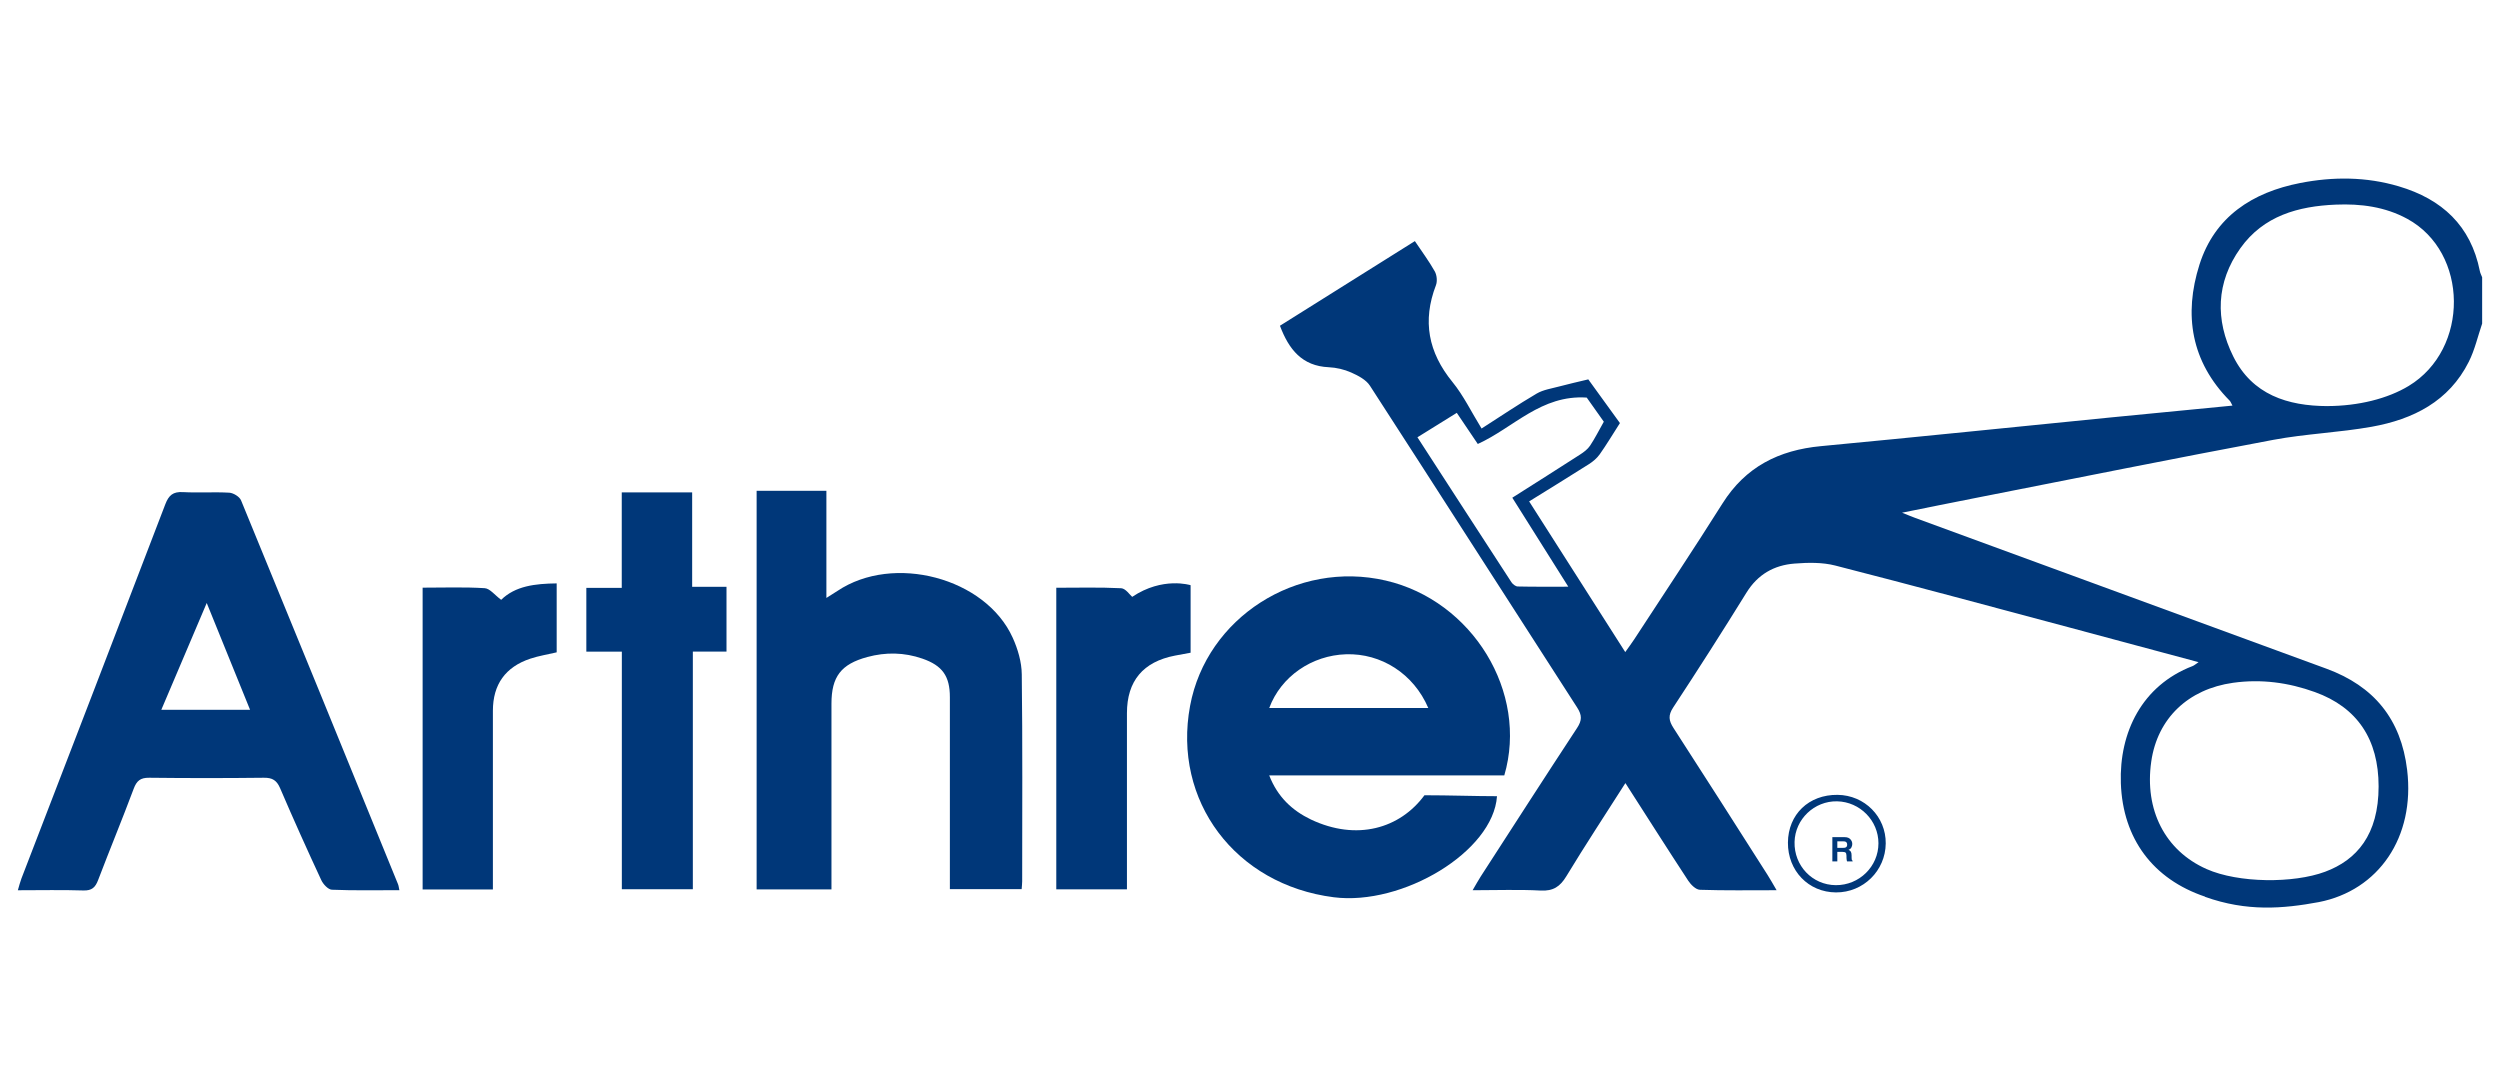
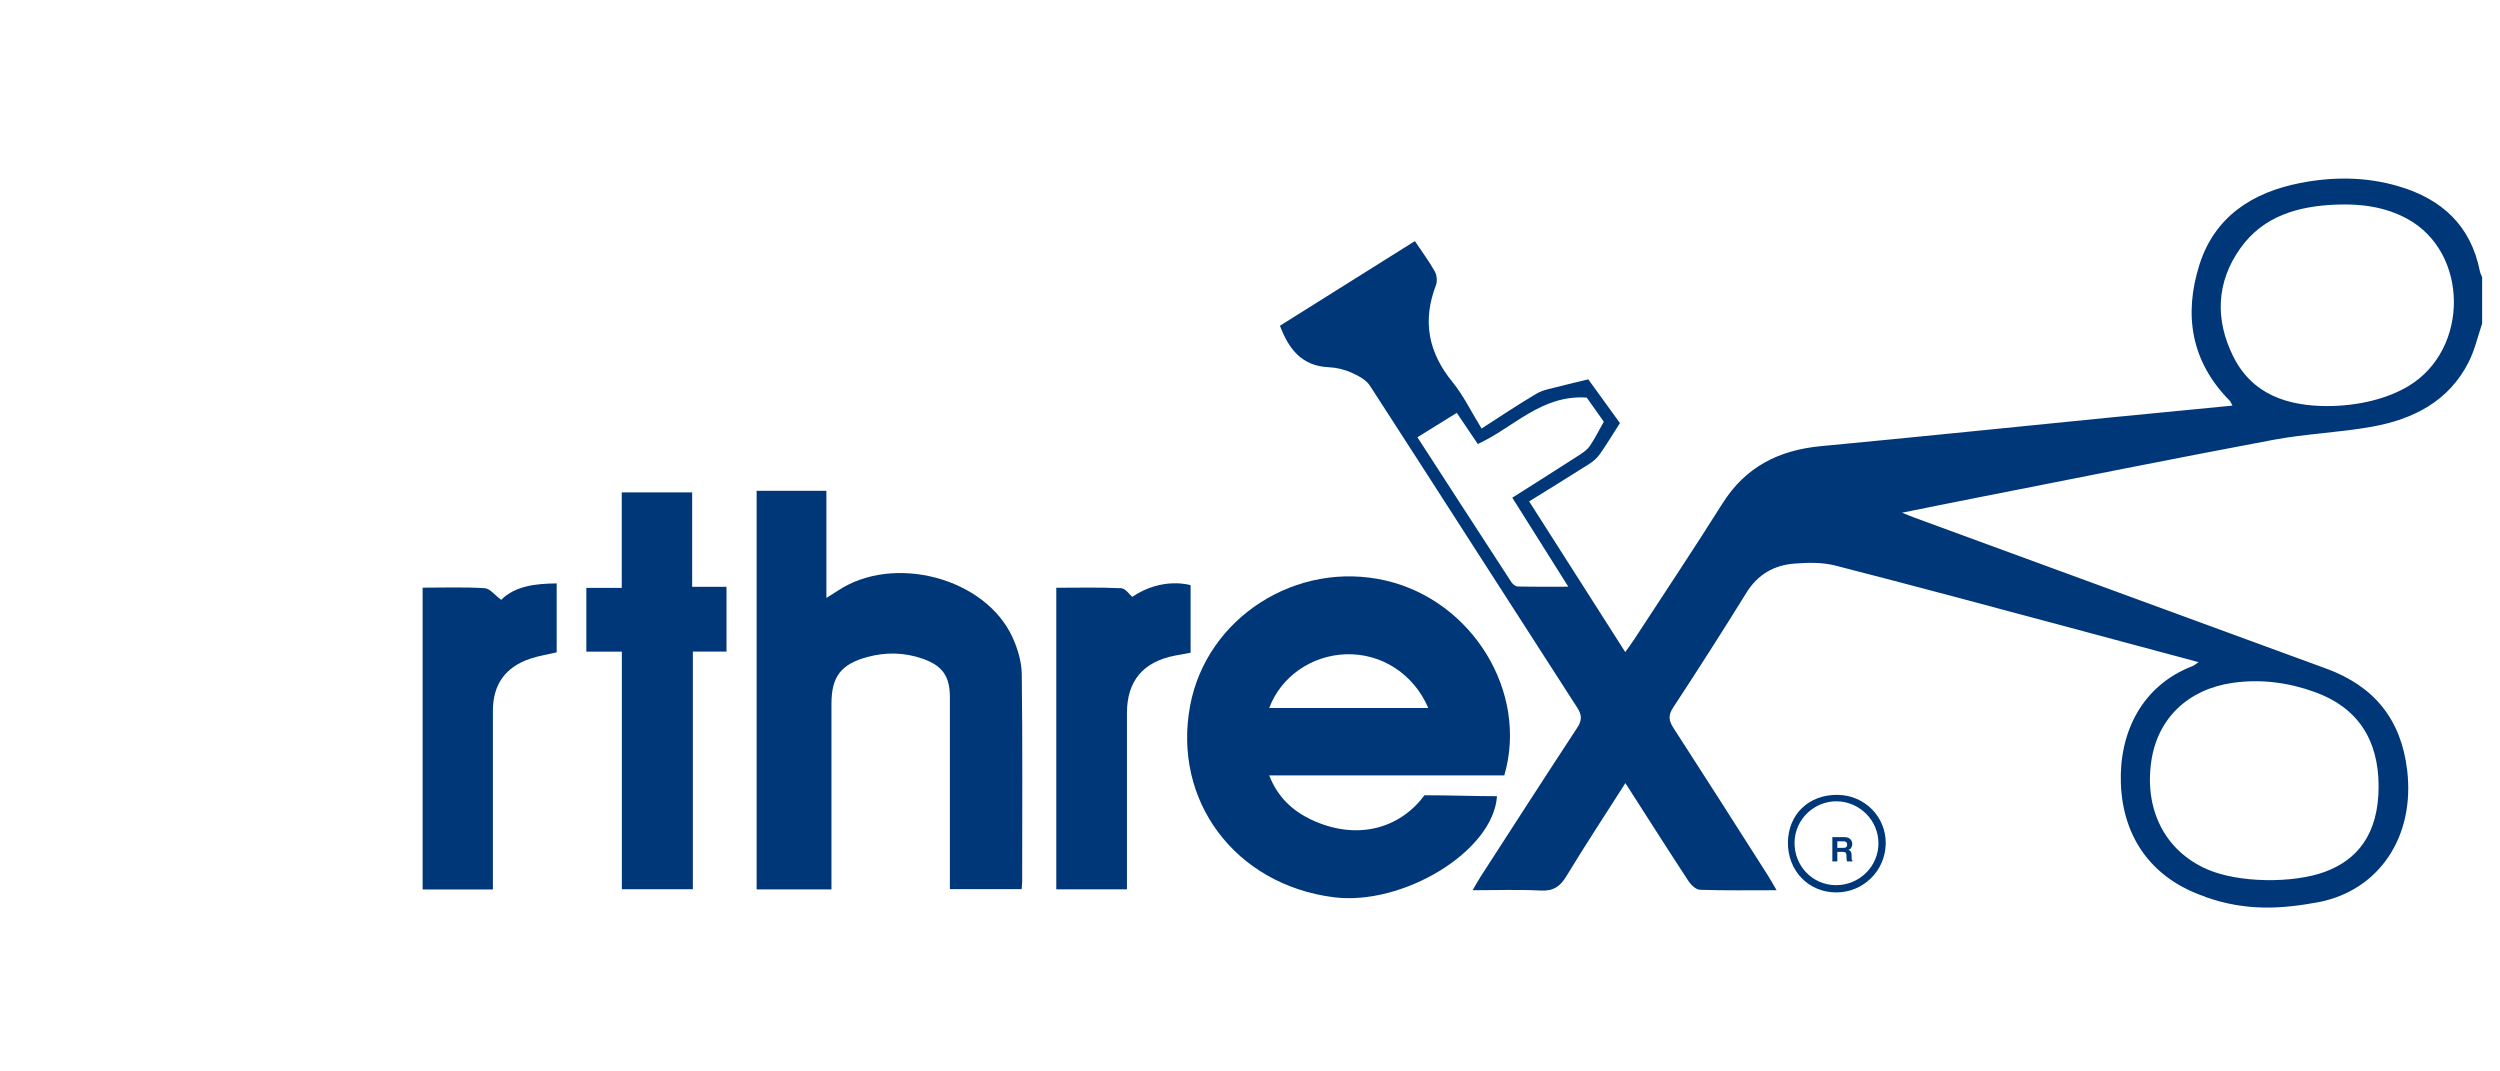
<svg xmlns="http://www.w3.org/2000/svg" width="140" height="60" viewBox="0 0 140 60" fill="none">
  <path d="M123.485 50.213C120.574 49.233 118.877 46.975 118.768 43.862C118.67 41.015 119.95 38.386 122.785 37.3C122.875 37.266 122.951 37.193 123.119 37.081C120.635 36.413 118.237 35.766 115.838 35.126C111.485 33.965 107.137 32.787 102.773 31.67C102.05 31.485 101.251 31.501 100.496 31.56C99.351 31.648 98.436 32.164 97.801 33.19C96.463 35.353 95.093 37.496 93.697 39.621C93.407 40.062 93.45 40.355 93.716 40.768C95.485 43.5 97.231 46.247 98.981 48.992C99.14 49.24 99.283 49.501 99.49 49.852C97.981 49.852 96.586 49.875 95.194 49.828C94.967 49.82 94.688 49.543 94.541 49.319C93.371 47.534 92.229 45.732 91.022 43.853C89.884 45.638 88.769 47.331 87.718 49.066C87.364 49.652 86.981 49.908 86.273 49.871C85.056 49.806 83.832 49.853 82.467 49.853C82.652 49.538 82.776 49.307 82.919 49.086C84.714 46.309 86.502 43.528 88.317 40.765C88.594 40.344 88.599 40.054 88.322 39.624C84.446 33.62 80.599 27.597 76.715 21.598C76.498 21.263 76.054 21.033 75.668 20.861C75.28 20.688 74.834 20.584 74.409 20.565C72.92 20.498 72.178 19.575 71.677 18.242C74.17 16.68 76.684 15.101 79.233 13.502C79.628 14.093 80.025 14.625 80.347 15.197C80.465 15.407 80.498 15.75 80.413 15.972C79.644 17.97 79.984 19.733 81.336 21.39C81.957 22.151 82.392 23.062 82.968 23.997C84.011 23.33 85.015 22.651 86.056 22.039C86.428 21.822 86.893 21.756 87.32 21.641C87.819 21.507 88.323 21.395 88.944 21.245C89.519 22.039 90.169 22.937 90.716 23.692C90.297 24.346 89.962 24.908 89.584 25.442C89.429 25.66 89.209 25.847 88.98 25.992C87.89 26.687 86.785 27.361 85.632 28.078C87.433 30.901 89.193 33.66 91.014 36.516C91.214 36.234 91.373 36.024 91.516 35.804C93.169 33.269 94.849 30.75 96.462 28.19C97.752 26.142 99.617 25.206 101.973 24.984C107.402 24.472 112.824 23.909 118.25 23.372C120.481 23.151 122.711 22.937 125.018 22.714C124.942 22.578 124.915 22.491 124.859 22.435C122.697 20.248 122.28 17.627 123.17 14.819C124.024 12.128 126.138 10.772 128.807 10.249C130.648 9.888 132.511 9.894 134.333 10.435C136.748 11.15 138.366 12.636 138.871 15.178C138.894 15.298 138.956 15.41 139 15.527V18.121C138.756 18.837 138.589 19.588 138.253 20.258C137.141 22.477 135.138 23.481 132.823 23.897C130.997 24.224 129.123 24.291 127.301 24.632C121.724 25.678 116.161 26.799 110.593 27.894C109.298 28.147 108.006 28.412 106.515 28.711C106.886 28.859 107.047 28.929 107.211 28.988C114.899 31.808 122.585 34.63 130.275 37.445C132.944 38.422 134.458 40.272 134.8 43.117C135.253 46.89 133.197 49.864 129.854 50.518C127.846 50.89 125.82 51.059 123.48 50.222L123.485 50.213ZM130.349 22.74C132.071 22.733 133.705 22.328 134.888 21.612C138.296 19.549 138.253 14.131 134.806 12.254C133.563 11.577 132.202 11.402 130.812 11.459C128.703 11.545 126.756 12.084 125.462 13.899C124.098 15.812 124.043 17.909 125.062 19.96C126.127 22.101 128.099 22.736 130.349 22.742V22.74ZM133.202 44.037C133.202 41.406 132.011 39.612 129.632 38.755C128.155 38.222 126.63 38.016 125.054 38.236C122.541 38.587 120.819 40.224 120.471 42.641C120.079 45.351 121.242 47.635 123.568 48.667C125.353 49.459 128.437 49.477 130.206 48.818C131.975 48.16 133.202 46.751 133.202 44.037ZM88.859 22.265C86.302 22.096 84.766 23.95 82.756 24.863C82.365 24.283 81.985 23.719 81.58 23.119C80.83 23.585 80.129 24.02 79.376 24.488C81.158 27.24 82.894 29.924 84.638 32.602C84.712 32.716 84.871 32.84 84.993 32.843C85.886 32.864 86.779 32.855 87.825 32.855C86.696 31.06 85.702 29.48 84.689 27.872C86.003 27.038 87.249 26.252 88.487 25.453C88.695 25.319 88.909 25.159 89.043 24.959C89.311 24.558 89.527 24.124 89.814 23.616C89.524 23.207 89.16 22.692 88.857 22.265H88.859Z" fill="#003779" />
  <path d="M84.237 43.423H71.076C71.55 44.636 72.363 45.388 73.413 45.893C75.981 47.106 78.393 46.401 79.77 44.534C81.133 44.534 82.606 44.587 83.832 44.587C83.621 47.693 78.537 50.736 74.688 50.246C69.177 49.544 65.654 44.847 66.645 39.526C67.564 34.587 72.615 31.354 77.604 32.512C82.456 33.637 85.604 38.772 84.24 43.425L84.237 43.423ZM71.076 39.648H79.984C79.161 37.725 77.343 36.578 75.381 36.639C73.464 36.699 71.736 37.876 71.077 39.648H71.076Z" fill="#003779" />
-   <path d="M22.363 49.85C21.074 49.85 19.829 49.876 18.588 49.825C18.377 49.817 18.098 49.517 17.991 49.286C17.2 47.584 16.428 45.871 15.688 44.144C15.499 43.702 15.258 43.547 14.777 43.554C12.636 43.579 10.495 43.579 8.356 43.554C7.861 43.547 7.653 43.725 7.484 44.176C6.845 45.887 6.145 47.576 5.495 49.283C5.339 49.693 5.147 49.88 4.672 49.866C3.477 49.827 2.279 49.854 1 49.854C1.074 49.606 1.123 49.398 1.198 49.202C3.888 42.215 6.585 35.231 9.257 28.239C9.452 27.729 9.693 27.528 10.245 27.558C11.108 27.606 11.979 27.541 12.842 27.591C13.074 27.606 13.414 27.815 13.499 28.02C16.445 35.179 19.366 42.347 22.289 49.515C22.325 49.603 22.333 49.702 22.366 49.854L22.363 49.85ZM9.033 39.749H14.004C13.197 37.761 12.42 35.847 11.577 33.767C10.695 35.84 9.879 37.762 9.033 39.749Z" fill="#003779" />
  <path d="M46.278 27.486V33.485C46.536 33.321 46.718 33.211 46.896 33.093C50.028 30.991 55.193 32.35 56.712 35.714C56.999 36.347 57.212 37.075 57.219 37.762C57.267 41.627 57.243 45.493 57.242 49.357C57.242 49.482 57.226 49.606 57.213 49.79H53.193C53.193 49.502 53.193 49.231 53.193 48.959C53.193 45.653 53.194 42.346 53.193 39.041C53.193 37.861 52.774 37.272 51.654 36.883C50.637 36.53 49.605 36.513 48.569 36.793C47.097 37.193 46.562 37.894 46.562 39.407C46.562 42.586 46.562 45.764 46.562 48.943V49.808H42.371V27.486H46.28H46.278Z" fill="#003779" />
  <path d="M34.823 49.797V36.492H32.835V32.921H34.818V27.574H38.761V32.861H40.684V36.489H38.799V49.797H34.823Z" fill="#003779" />
  <path d="M23.667 32.909C24.858 32.909 26.003 32.867 27.142 32.938C27.437 32.956 27.708 33.327 28.065 33.59C28.858 32.812 29.967 32.684 31.174 32.67V36.531C30.679 36.648 30.176 36.726 29.701 36.884C28.297 37.352 27.604 38.333 27.602 39.8C27.602 42.85 27.602 45.9 27.602 48.95C27.602 49.224 27.602 49.497 27.602 49.809H23.667V32.909Z" fill="#003779" />
  <path d="M63.402 33.425C65.116 32.273 66.674 32.771 66.674 32.771V36.552C66.391 36.604 66.096 36.656 65.803 36.713C64.01 37.058 63.109 38.137 63.109 39.937C63.109 42.937 63.109 45.935 63.109 48.935V49.803H59.152V32.914C60.365 32.914 61.578 32.881 62.785 32.941C63.037 32.954 63.27 33.314 63.402 33.423V33.425Z" fill="#003779" />
  <path d="M100.124 47.185C100.135 45.605 101.291 44.493 102.907 44.512C104.421 44.529 105.617 45.738 105.601 47.236C105.584 48.762 104.344 49.983 102.816 49.975C101.275 49.968 100.113 48.764 100.124 47.185ZM102.8 49.569C104.116 49.58 105.193 48.525 105.193 47.225C105.193 45.952 104.157 44.9 102.877 44.874C101.601 44.849 100.525 45.876 100.495 47.149C100.462 48.479 101.49 49.558 102.8 49.569Z" fill="#003779" />
  <path d="M103.184 47.706H102.89V48.239H102.612V46.879H103.28C103.375 46.88 103.448 46.892 103.499 46.914C103.551 46.935 103.595 46.967 103.631 47.009C103.66 47.043 103.683 47.081 103.701 47.123C103.718 47.165 103.727 47.213 103.727 47.266C103.727 47.331 103.71 47.395 103.678 47.457C103.645 47.52 103.591 47.563 103.516 47.589C103.579 47.615 103.623 47.651 103.649 47.697C103.675 47.744 103.689 47.814 103.689 47.91V48.001C103.689 48.063 103.691 48.105 103.696 48.128C103.703 48.163 103.721 48.188 103.748 48.205V48.239H103.435C103.426 48.209 103.42 48.185 103.416 48.166C103.409 48.128 103.405 48.089 103.404 48.049L103.403 47.923C103.401 47.836 103.385 47.778 103.355 47.749C103.324 47.72 103.267 47.706 103.184 47.706ZM103.356 47.458C103.413 47.432 103.441 47.381 103.441 47.305C103.441 47.223 103.414 47.167 103.359 47.139C103.328 47.123 103.282 47.115 103.221 47.115H102.89V47.48H103.212C103.276 47.48 103.324 47.473 103.356 47.458Z" fill="#003779" />
</svg>